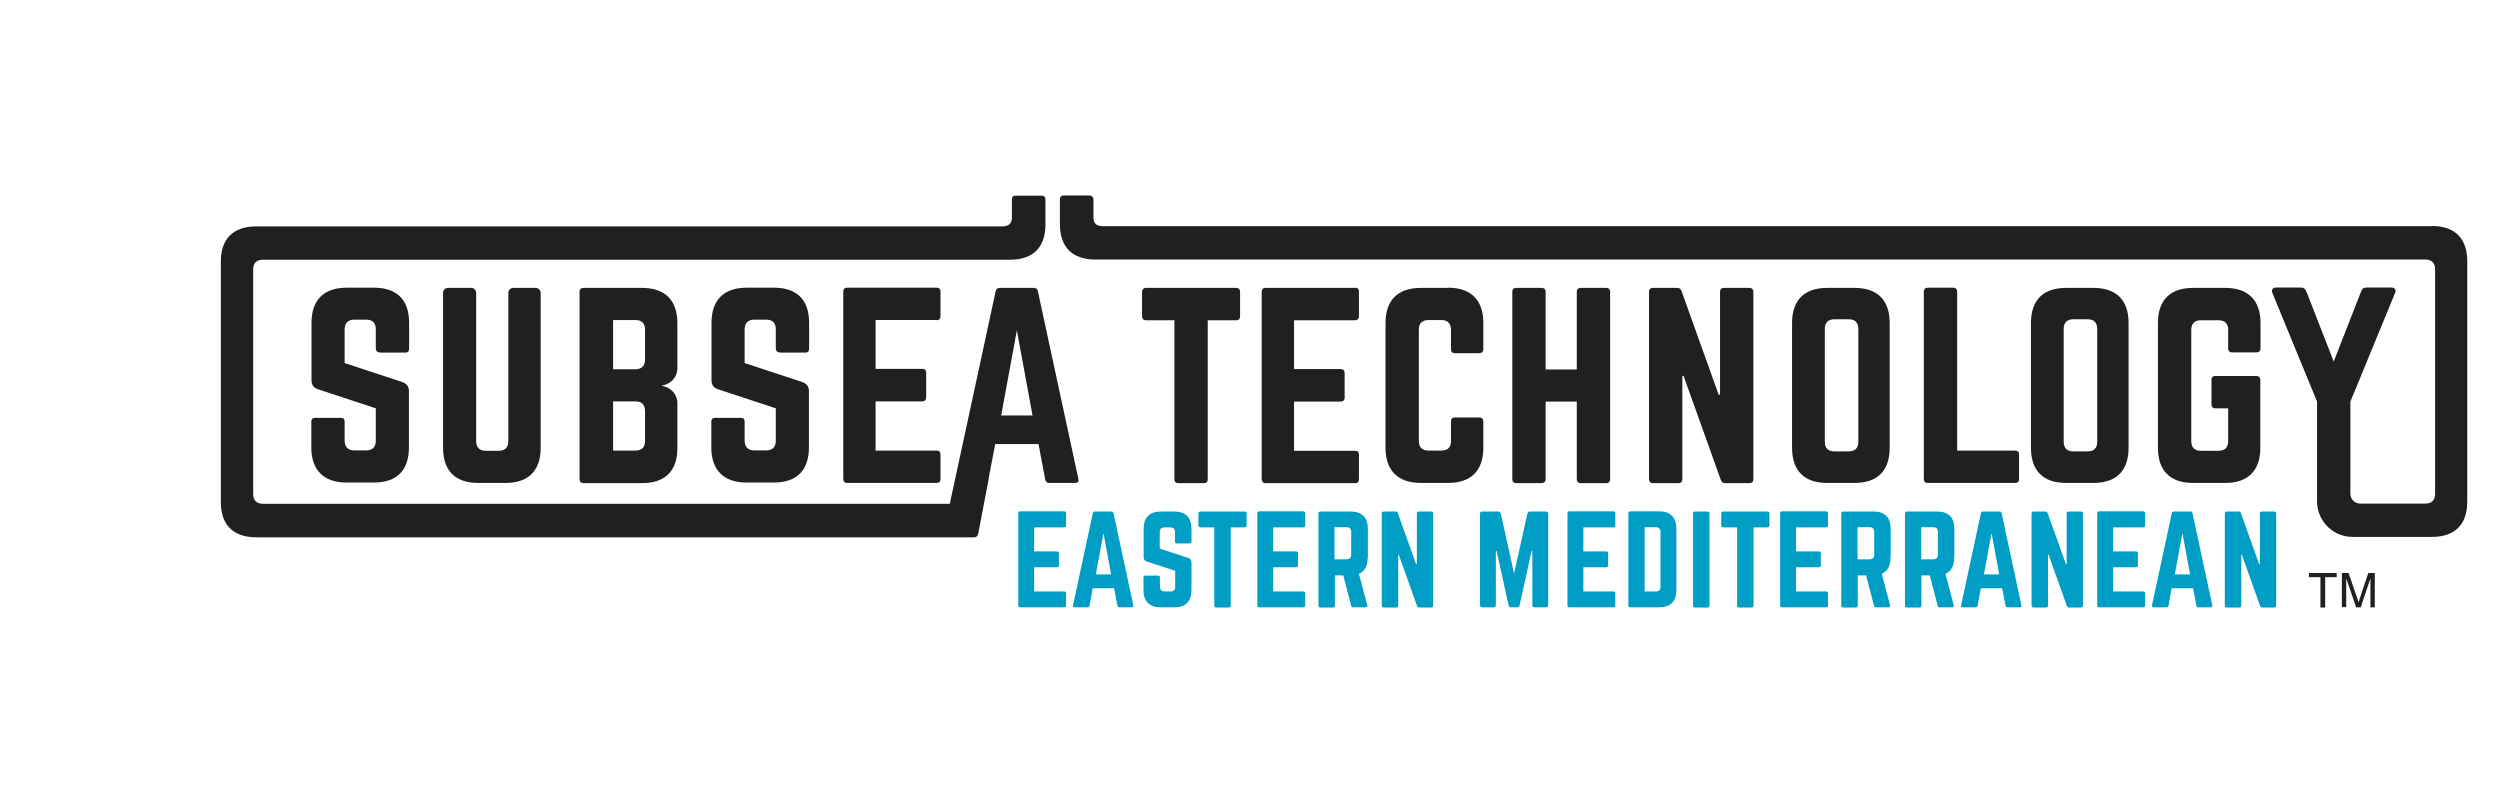
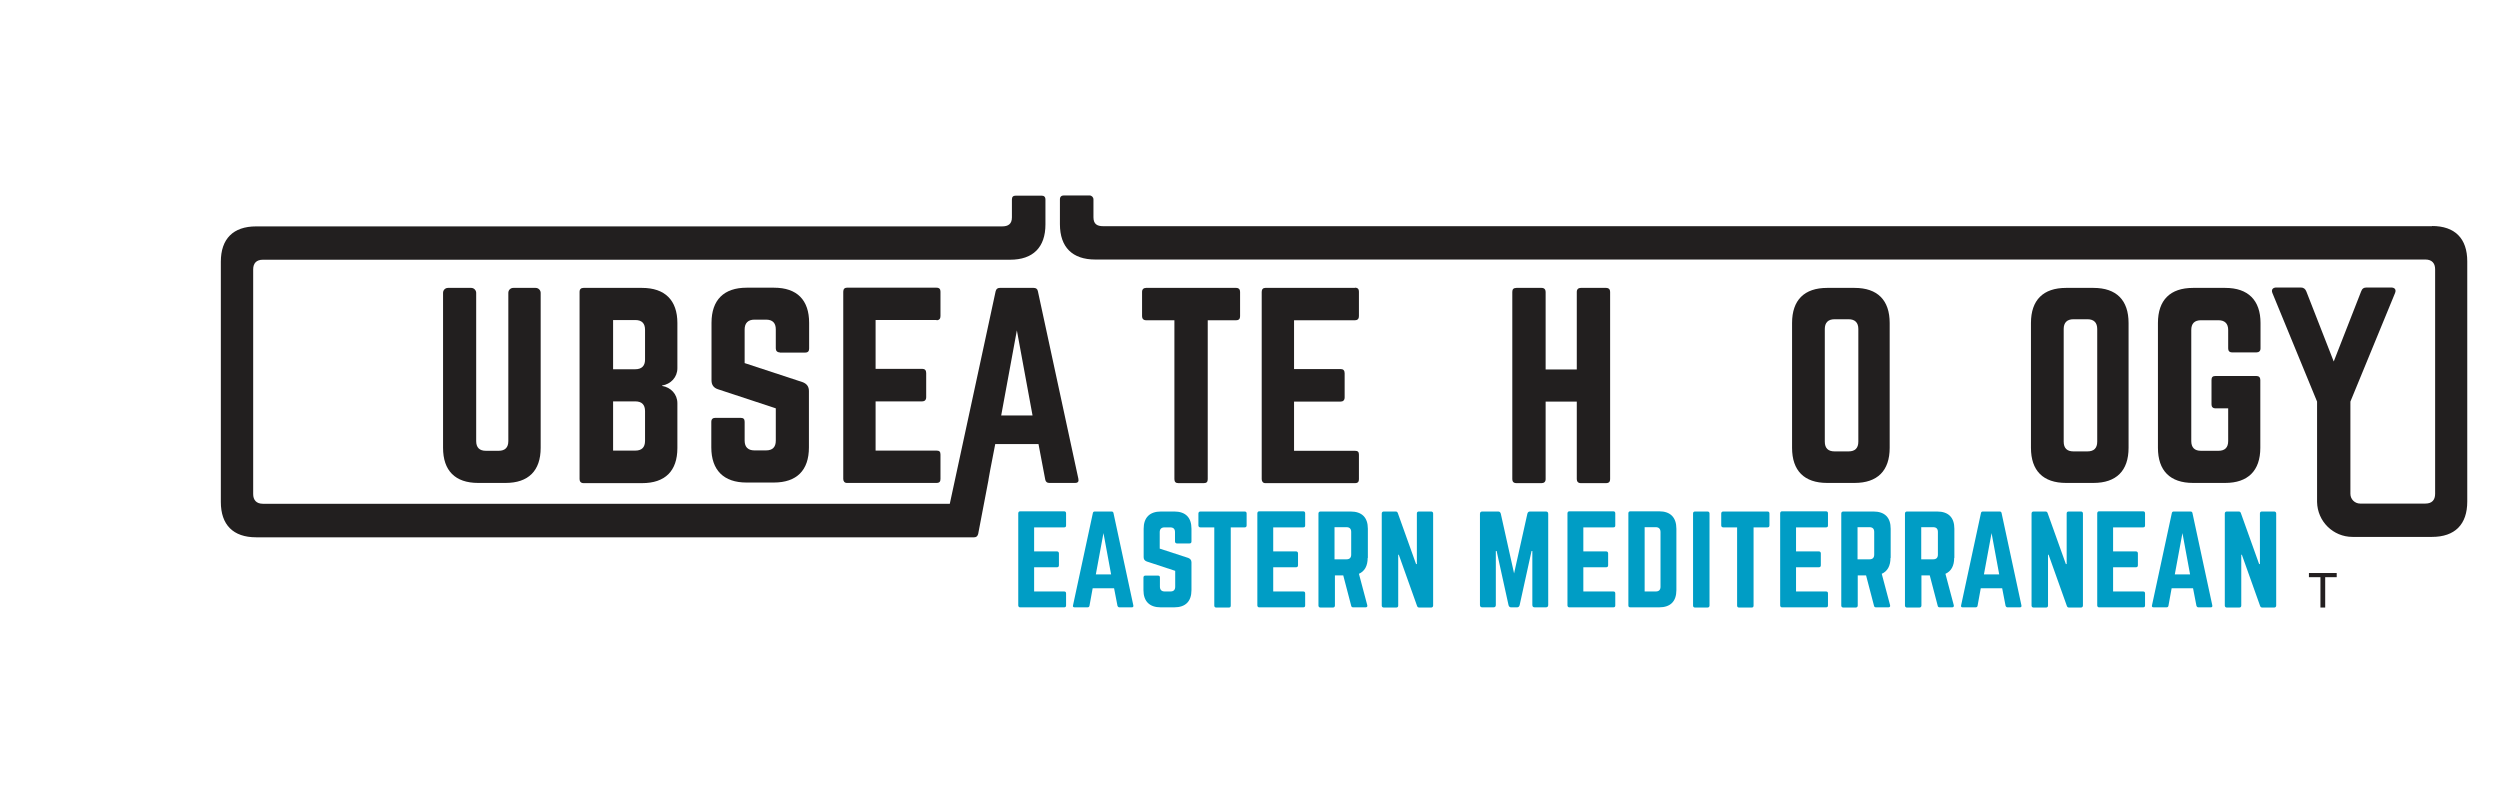
<svg xmlns="http://www.w3.org/2000/svg" id="Layer_1" data-name="Layer 1" viewBox="0 0 126 40.6">
  <defs>
    <style>
      .cls-1 {
        fill: #009dc5;
      }

      .cls-1, .cls-2, .cls-3 {
        stroke-width: 0px;
      }

      .cls-2 {
        fill: #221f1f;
      }

      .cls-3 {
        fill: #231f20;
      }
    </style>
  </defs>
  <g>
    <path class="cls-2" d="M122.59,11.4H55.6c-.31,0-.49-.11-.49-.45v-.9c0-.11-.09-.2-.2-.2h-1.29c-.12,0-.2.06-.2.2v1.25c0,1.16.63,1.78,1.78,1.78h.68s.01,0,.02,0h66.34c.33,0,.49.19.49.49v11.32c0,.31-.16.49-.49.49h-3.29c-.27,0-.49-.22-.49-.49v-.79s0-.02,0-.03v-3.83l2.25-5.47c.07-.17-.01-.28-.2-.28h-1.23c-.15,0-.23.06-.28.2l-1.38,3.53-1.38-3.53c-.05-.13-.14-.2-.28-.2h-1.23c-.18,0-.27.11-.2.28l2.25,5.47v5.06c.02.98.81,1.76,1.79,1.76h4c1.16,0,1.78-.63,1.78-1.78v-12.11c0-1.15-.62-1.78-1.78-1.78Z" />
-     <path class="cls-2" d="M19.14,17.77h1.28c.14,0,.2-.07.2-.2v-1.3c0-1.15-.61-1.77-1.77-1.77h-1.38c-1.14,0-1.77.61-1.77,1.77v2.9c0,.23.11.38.33.45l2.91.96v1.63c0,.33-.17.49-.49.49h-.59c-.31,0-.49-.16-.49-.49v-.95c0-.14-.06-.2-.2-.2h-1.28c-.12,0-.2.06-.2.2v1.29c0,1.15.63,1.77,1.77,1.77h1.38c1.16,0,1.77-.61,1.77-1.77v-2.84c0-.23-.11-.37-.32-.45l-2.92-.96v-1.7c0-.32.18-.49.49-.49h.59c.33,0,.49.17.49.49v.96c0,.12.07.2.2.2Z" />
    <path class="cls-2" d="M23.76,14.51h-1.18c-.14,0-.25.11-.25.25v7.81c0,1.15.61,1.77,1.77,1.77h1.38c1.15,0,1.77-.61,1.77-1.77v-7.81c0-.13-.11-.25-.25-.25h-1.13c-.14,0-.25.11-.25.25v7.47c0,.33-.17.49-.49.49h-.64c-.32,0-.49-.16-.49-.49v-7.47c0-.13-.11-.25-.25-.25Z" />
    <path class="cls-2" d="M34.14,18.54v-2.26c0-1.15-.63-1.77-1.78-1.77h-2.95c-.12,0-.2.06-.2.2v9.44c0,.12.07.2.2.2h2.95c1.16,0,1.78-.61,1.78-1.77v-2.26c0-.45-.33-.8-.77-.87v-.02c.44-.07.77-.42.77-.87ZM32.51,22.22c0,.33-.17.49-.49.49h-1.12v-2.48h1.12c.33,0,.49.17.49.49v1.5ZM32.51,18.13c0,.31-.17.48-.49.48h-1.12v-2.48h1.12c.33,0,.49.17.49.49v1.51Z" />
    <path class="cls-2" d="M39.3,17.77h1.28c.14,0,.2-.07.2-.2v-1.3c0-1.15-.61-1.77-1.77-1.77h-1.38c-1.14,0-1.77.61-1.77,1.77v2.9c0,.23.11.38.33.45l2.91.96v1.63c0,.33-.17.49-.49.49h-.59c-.31,0-.49-.16-.49-.49v-.95c0-.14-.06-.2-.2-.2h-1.28c-.12,0-.2.06-.2.2v1.29c0,1.15.63,1.77,1.77,1.77h1.38c1.15,0,1.77-.61,1.77-1.77v-2.84c0-.23-.11-.37-.32-.45l-2.92-.96v-1.7c0-.32.18-.49.49-.49h.59c.33,0,.49.17.49.49v.96c0,.12.07.2.2.2Z" />
    <path class="cls-2" d="M47.2,16.14c.15,0,.2-.09.2-.21v-1.23c0-.12-.05-.2-.2-.2h-4.52c-.11,0-.18.07-.18.2v9.44c0,.12.07.2.18.2h4.52c.15,0,.2-.07.2-.2v-1.23c0-.14-.05-.2-.2-.2h-3.07v-2.48h2.35c.12,0,.2-.07.2-.21v-1.22c0-.14-.07-.21-.2-.21h-2.35v-2.46h3.07Z" />
    <path class="cls-2" d="M52.31,14.68c-.02-.12-.1-.17-.21-.17h-1.71c-.11,0-.18.05-.21.17l-.59,2.74s0,0,0,0l-1.72,7.97H13.25c-.33,0-.49-.19-.49-.49v-11.32c0-.31.16-.49.49-.49h37.09s.01,0,.02,0h.55c1.15,0,1.78-.62,1.78-1.78v-1.25c0-.14-.07-.2-.2-.2h-1.29c-.14,0-.2.06-.2.2v.9c0,.33-.19.45-.49.45H12.91c-1.16,0-1.78.63-1.78,1.78v12.11c0,1.15.62,1.78,1.78,1.78h36.19c.11,0,.17-.06.2-.17l.52-2.72s0-.01,0-.02l.09-.5.25-1.29h2.18l.34,1.79c.02.11.09.17.2.17h1.3c.15,0,.2-.07.17-.21l-2.04-9.45ZM50.46,20.94l.79-4.29.79,4.29h-1.57Z" />
    <path class="cls-2" d="M62.28,14.51h-4.52c-.12,0-.2.07-.2.2v1.23c0,.12.07.2.2.2h1.43v8.01c0,.14.07.2.2.2h1.28c.14,0,.2-.06.2-.2v-8.01h1.43c.14,0,.2-.07.2-.2v-1.23c0-.12-.06-.2-.2-.2Z" />
    <path class="cls-2" d="M68.29,14.51h-4.52c-.11,0-.18.07-.18.2v9.44c0,.12.07.2.18.2h4.52c.15,0,.2-.07.2-.2v-1.23c0-.14-.05-.2-.2-.2h-3.07v-2.48h2.35c.12,0,.2-.07.2-.21v-1.22c0-.14-.07-.21-.2-.21h-2.35v-2.46h3.07c.15,0,.2-.09.2-.21v-1.23c0-.12-.05-.2-.2-.2Z" />
-     <path class="cls-2" d="M72.99,14.51h-1.38c-1.15,0-1.78.61-1.78,1.77v6.29c0,1.15.63,1.77,1.78,1.77h1.38c1.14,0,1.77-.61,1.77-1.77v-1.33c0-.12-.07-.2-.2-.2h-1.23c-.14,0-.2.07-.2.2v.98c0,.33-.17.49-.49.49h-.64c-.32,0-.49-.16-.49-.49v-5.6c0-.32.16-.49.49-.49h.64c.32,0,.49.17.49.49v.98c0,.12.06.2.2.2h1.23c.12,0,.2-.07.2-.2v-1.33c0-1.15-.63-1.77-1.77-1.77Z" />
    <path class="cls-2" d="M80.94,14.51h-1.27c-.12,0-.2.07-.2.2v3.91h-1.57v-3.91c0-.12-.07-.2-.2-.2h-1.27c-.15,0-.21.07-.21.2v9.44c0,.12.06.2.21.2h1.27c.12,0,.2-.07.2-.2v-3.91h1.57v3.91c0,.12.07.2.2.2h1.27c.15,0,.21-.07.21-.2v-9.44c0-.12-.06-.2-.21-.2Z" />
-     <path class="cls-2" d="M88.17,14.51h-1.28c-.14,0-.2.07-.2.2v5.18h-.07l-1.87-5.22c-.04-.11-.11-.16-.22-.16h-1.22c-.12,0-.2.07-.2.2v9.44c0,.12.07.2.2.2h1.28c.13,0,.2-.07.2-.2v-5.21h.06l1.88,5.25c.04.11.11.16.22.16h1.22c.12,0,.2-.07.2-.2v-9.44c0-.12-.07-.2-.2-.2Z" />
    <path class="cls-2" d="M93.47,14.51h-1.38c-1.15,0-1.77.61-1.77,1.77v6.29c0,1.15.61,1.77,1.77,1.77h1.38c1.15,0,1.77-.61,1.77-1.77v-6.29c0-1.15-.61-1.77-1.77-1.77ZM93.66,22.26c0,.33-.17.49-.49.49h-.71c-.32,0-.49-.16-.49-.49v-5.68c0-.32.17-.49.49-.49h.71c.32,0,.49.17.49.49v5.68Z" />
-     <path class="cls-2" d="M101.56,22.71h-2.92v-8.01c0-.12-.06-.2-.2-.2h-1.28c-.12,0-.2.07-.2.2v9.44c0,.14.07.2.2.2h4.4c.14,0,.2-.06.2-.2v-1.23c0-.12-.06-.2-.2-.2Z" />
    <path class="cls-2" d="M105.51,14.51h-1.38c-1.15,0-1.77.61-1.77,1.77v6.29c0,1.15.61,1.77,1.77,1.77h1.38c1.15,0,1.77-.61,1.77-1.77v-6.29c0-1.15-.61-1.77-1.77-1.77ZM105.7,22.26c0,.33-.17.49-.49.49h-.71c-.32,0-.49-.16-.49-.49v-5.68c0-.32.17-.49.49-.49h.71c.32,0,.49.17.49.49v5.68Z" />
    <path class="cls-2" d="M112.15,14.51h-1.62c-1.15,0-1.77.61-1.77,1.77v6.29c0,1.15.61,1.77,1.77,1.77h1.62c1.14,0,1.77-.61,1.77-1.77v-3.42c0-.13-.07-.2-.2-.2h-2.06c-.14,0-.2.06-.2.2v1.23c0,.12.06.2.2.2h.64v1.65c0,.33-.17.49-.49.49h-.88c-.32,0-.49-.16-.49-.49v-5.6c0-.32.16-.49.49-.49h.88c.32,0,.49.17.49.49v.93c0,.12.06.2.2.2h1.23c.12,0,.2-.07.2-.2v-1.28c0-1.15-.63-1.77-1.77-1.77Z" />
  </g>
  <g>
    <path class="cls-1" d="M53.73,26.48c0,.06-.02.1-.1.1h-1.51v1.21h1.15c.06,0,.1.04.1.1v.6c0,.07-.04.1-.1.1h-1.15v1.22h1.51c.07,0,.1.03.1.1v.6c0,.06-.02.1-.1.1h-2.22c-.05,0-.09-.04-.09-.1v-4.64c0-.06.04-.1.09-.1h2.22c.07,0,.1.04.1.1v.6Z" />
    <path class="cls-1" d="M56.42,30.61c-.05,0-.08-.03-.1-.08l-.17-.88h-1.08l-.16.88c-.01.05-.04.08-.1.08h-.65c-.07,0-.1-.04-.08-.1l1-4.65c.01-.06.05-.08.1-.08h.84c.05,0,.09.02.1.08l1,4.65c.01.07-.01.1-.08.1h-.64ZM55.62,26.84l-.39,2.11h.77l-.39-2.11Z" />
    <path class="cls-1" d="M59.18,25.78c.57,0,.87.3.87.87v.64c0,.06-.03.1-.1.1h-.63c-.06,0-.1-.04-.1-.1v-.47c0-.16-.08-.24-.24-.24h-.29c-.15,0-.24.08-.24.24v.83l1.44.47c.1.04.16.11.16.22v1.4c0,.57-.3.87-.87.87h-.68c-.56,0-.87-.3-.87-.87v-.63c0-.07.04-.1.1-.1h.63c.07,0,.1.03.1.1v.46c0,.16.09.24.24.24h.29c.16,0,.24-.08.24-.24v-.8l-1.43-.47c-.11-.04-.16-.11-.16-.22v-1.43c0-.57.31-.87.87-.87h.68Z" />
    <path class="cls-1" d="M62.73,25.78c.07,0,.1.04.1.1v.6c0,.06-.03.1-.1.1h-.7v3.94c0,.07-.03.1-.1.1h-.63c-.06,0-.1-.03-.1-.1v-3.94h-.7c-.06,0-.1-.04-.1-.1v-.6c0-.06.04-.1.1-.1h2.22Z" />
    <path class="cls-1" d="M65.78,26.48c0,.06-.02.1-.1.1h-1.51v1.21h1.15c.06,0,.1.04.1.1v.6c0,.07-.04.1-.1.1h-1.15v1.22h1.51c.07,0,.1.03.1.1v.6c0,.06-.02.1-.1.1h-2.22c-.05,0-.09-.04-.09-.1v-4.64c0-.06.04-.1.09-.1h2.22c.07,0,.1.04.1.1v.6Z" />
    <path class="cls-1" d="M68.93,28.12c0,.4-.15.67-.44.8l.42,1.58c.02.07-.02.11-.08.11h-.63c-.06,0-.09-.03-.1-.08l-.4-1.53h-.42v1.52c0,.06-.04.1-.1.1h-.63c-.06,0-.1-.04-.1-.1v-4.64c0-.06.04-.1.1-.1h1.52c.57,0,.87.3.87.87v1.47ZM67.86,28.19c.16,0,.24-.08.24-.24v-1.14c0-.16-.08-.24-.24-.24h-.6v1.62h.6Z" />
    <path class="cls-1" d="M72.13,25.78c.06,0,.1.04.1.1v4.64c0,.06-.04.1-.1.1h-.6c-.05,0-.09-.02-.11-.08l-.92-2.58h-.03v2.56c0,.06-.03.1-.1.1h-.63c-.06,0-.1-.04-.1-.1v-4.64c0-.06.04-.1.1-.1h.6c.05,0,.09.02.11.08l.92,2.57h.04v-2.55c0-.06.03-.1.1-.1h.63Z" />
    <path class="cls-1" d="M77.91,25.78c.08,0,.12.04.12.12v4.59c0,.08-.04.12-.12.12h-.56c-.08,0-.12-.04-.12-.12v-2.72h-.04l-.6,2.73c-.02.07-.06.11-.13.11h-.3c-.07,0-.11-.04-.13-.11l-.6-2.73h-.04v2.72c0,.08-.04.12-.12.12h-.56c-.08,0-.12-.04-.12-.12v-4.59c0-.08.04-.12.12-.12h.8c.07,0,.11.04.13.11l.67,3.01.67-3.01c.02-.07.06-.11.13-.11h.8Z" />
    <path class="cls-1" d="M81.41,26.48c0,.06-.02.1-.1.1h-1.51v1.21h1.15c.06,0,.1.04.1.1v.6c0,.07-.04.1-.1.1h-1.15v1.22h1.51c.07,0,.1.03.1.1v.6c0,.06-.02.1-.1.1h-2.22c-.05,0-.09-.04-.09-.1v-4.64c0-.06.04-.1.09-.1h2.22c.07,0,.1.04.1.1v.6Z" />
    <path class="cls-1" d="M82.07,25.87c0-.06.03-.1.1-.1h1.45c.57,0,.87.31.87.88v3.09c0,.57-.3.87-.87.87h-1.45c-.07,0-.1-.03-.1-.1v-4.64ZM83.45,29.81c.16,0,.24-.08.24-.24v-2.75c0-.16-.08-.25-.24-.25h-.56v3.24h.56Z" />
    <path class="cls-1" d="M86.06,25.78c.06,0,.1.04.1.1v4.64c0,.06-.04.1-.1.1h-.63c-.07,0-.1-.04-.1-.1v-4.64c0-.06.03-.1.1-.1h.63Z" />
    <path class="cls-1" d="M89.08,25.78c.07,0,.1.04.1.1v.6c0,.06-.03.1-.1.1h-.7v3.94c0,.07-.03.1-.1.1h-.63c-.06,0-.1-.03-.1-.1v-3.94h-.7c-.06,0-.1-.04-.1-.1v-.6c0-.06.04-.1.1-.1h2.22Z" />
    <path class="cls-1" d="M92.13,26.48c0,.06-.02.1-.1.1h-1.51v1.21h1.15c.06,0,.1.04.1.1v.6c0,.07-.04.1-.1.1h-1.15v1.22h1.51c.07,0,.1.03.1.1v.6c0,.06-.02.1-.1.1h-2.22c-.05,0-.09-.04-.09-.1v-4.64c0-.06.04-.1.09-.1h2.22c.07,0,.1.04.1.1v.6Z" />
    <path class="cls-1" d="M95.28,28.12c0,.4-.15.67-.44.8l.42,1.58c.02.07-.02.11-.08.11h-.63c-.06,0-.09-.03-.1-.08l-.4-1.53h-.42v1.52c0,.06-.04.1-.1.1h-.63c-.06,0-.1-.04-.1-.1v-4.64c0-.06.04-.1.1-.1h1.52c.57,0,.87.3.87.87v1.47ZM94.22,28.19c.16,0,.24-.08.24-.24v-1.14c0-.16-.08-.24-.24-.24h-.6v1.62h.6Z" />
    <path class="cls-1" d="M98.49,28.12c0,.4-.15.67-.44.8l.42,1.58c.02.07-.02.11-.08.11h-.63c-.06,0-.09-.03-.1-.08l-.4-1.53h-.42v1.52c0,.06-.04.1-.1.1h-.63c-.06,0-.1-.04-.1-.1v-4.64c0-.06.04-.1.1-.1h1.52c.57,0,.87.3.87.87v1.47ZM97.43,28.19c.16,0,.24-.08.24-.24v-1.14c0-.16-.08-.24-.24-.24h-.6v1.62h.6Z" />
    <path class="cls-1" d="M101.18,30.61c-.05,0-.08-.03-.1-.08l-.17-.88h-1.08l-.16.88c-.01.05-.04.08-.1.08h-.65c-.07,0-.1-.04-.08-.1l1-4.65c.01-.06.05-.08.1-.08h.84c.05,0,.09.02.1.08l1,4.65c.01.07-.01.1-.08.1h-.64ZM100.38,26.84l-.39,2.11h.77l-.39-2.11Z" />
    <path class="cls-1" d="M104.88,25.78c.06,0,.1.04.1.1v4.64c0,.06-.04.1-.1.1h-.6c-.05,0-.09-.02-.11-.08l-.92-2.58h-.03v2.56c0,.06-.03.1-.1.1h-.63c-.06,0-.1-.04-.1-.1v-4.64c0-.06.04-.1.1-.1h.6c.05,0,.09.02.11.08l.92,2.57h.04v-2.55c0-.06.03-.1.1-.1h.63Z" />
    <path class="cls-1" d="M108.11,26.48c0,.06-.02.1-.1.1h-1.51v1.21h1.15c.06,0,.1.04.1.1v.6c0,.07-.04.1-.1.1h-1.15v1.22h1.51c.07,0,.1.03.1.1v.6c0,.06-.02.1-.1.1h-2.22c-.05,0-.09-.04-.09-.1v-4.64c0-.06.04-.1.09-.1h2.22c.07,0,.1.04.1.1v.6Z" />
    <path class="cls-1" d="M110.8,30.61c-.05,0-.08-.03-.1-.08l-.17-.88h-1.08l-.16.88c-.01.05-.04.08-.1.08h-.65c-.07,0-.1-.04-.08-.1l1-4.65c.01-.06.05-.08.1-.08h.84c.05,0,.09.02.1.08l1,4.65c.01.07-.01.1-.08.1h-.64ZM110,26.84l-.39,2.11h.77l-.39-2.11Z" />
    <path class="cls-1" d="M114.62,25.78c.06,0,.1.04.1.1v4.64c0,.06-.04.1-.1.1h-.6c-.05,0-.09-.02-.11-.08l-.92-2.58h-.03v2.56c0,.06-.03.1-.1.1h-.63c-.06,0-.1-.04-.1-.1v-4.64c0-.06.04-.1.1-.1h.6c.05,0,.09.02.11.08l.92,2.57h.04v-2.55c0-.06.03-.1.1-.1h.63Z" />
  </g>
  <g>
    <path class="cls-3" d="M117.77,28.88v.21h-.58v1.53h-.24v-1.53h-.58v-.21h1.41Z" />
-     <path class="cls-3" d="M118.03,28.88h.34l.5,1.47.49-1.47h.33v1.73h-.22v-1.02s0-.09,0-.18,0-.17,0-.26l-.49,1.46h-.23l-.5-1.46v.05s0,.11,0,.19,0,.15,0,.19v1.02h-.22v-1.73Z" />
  </g>
</svg>